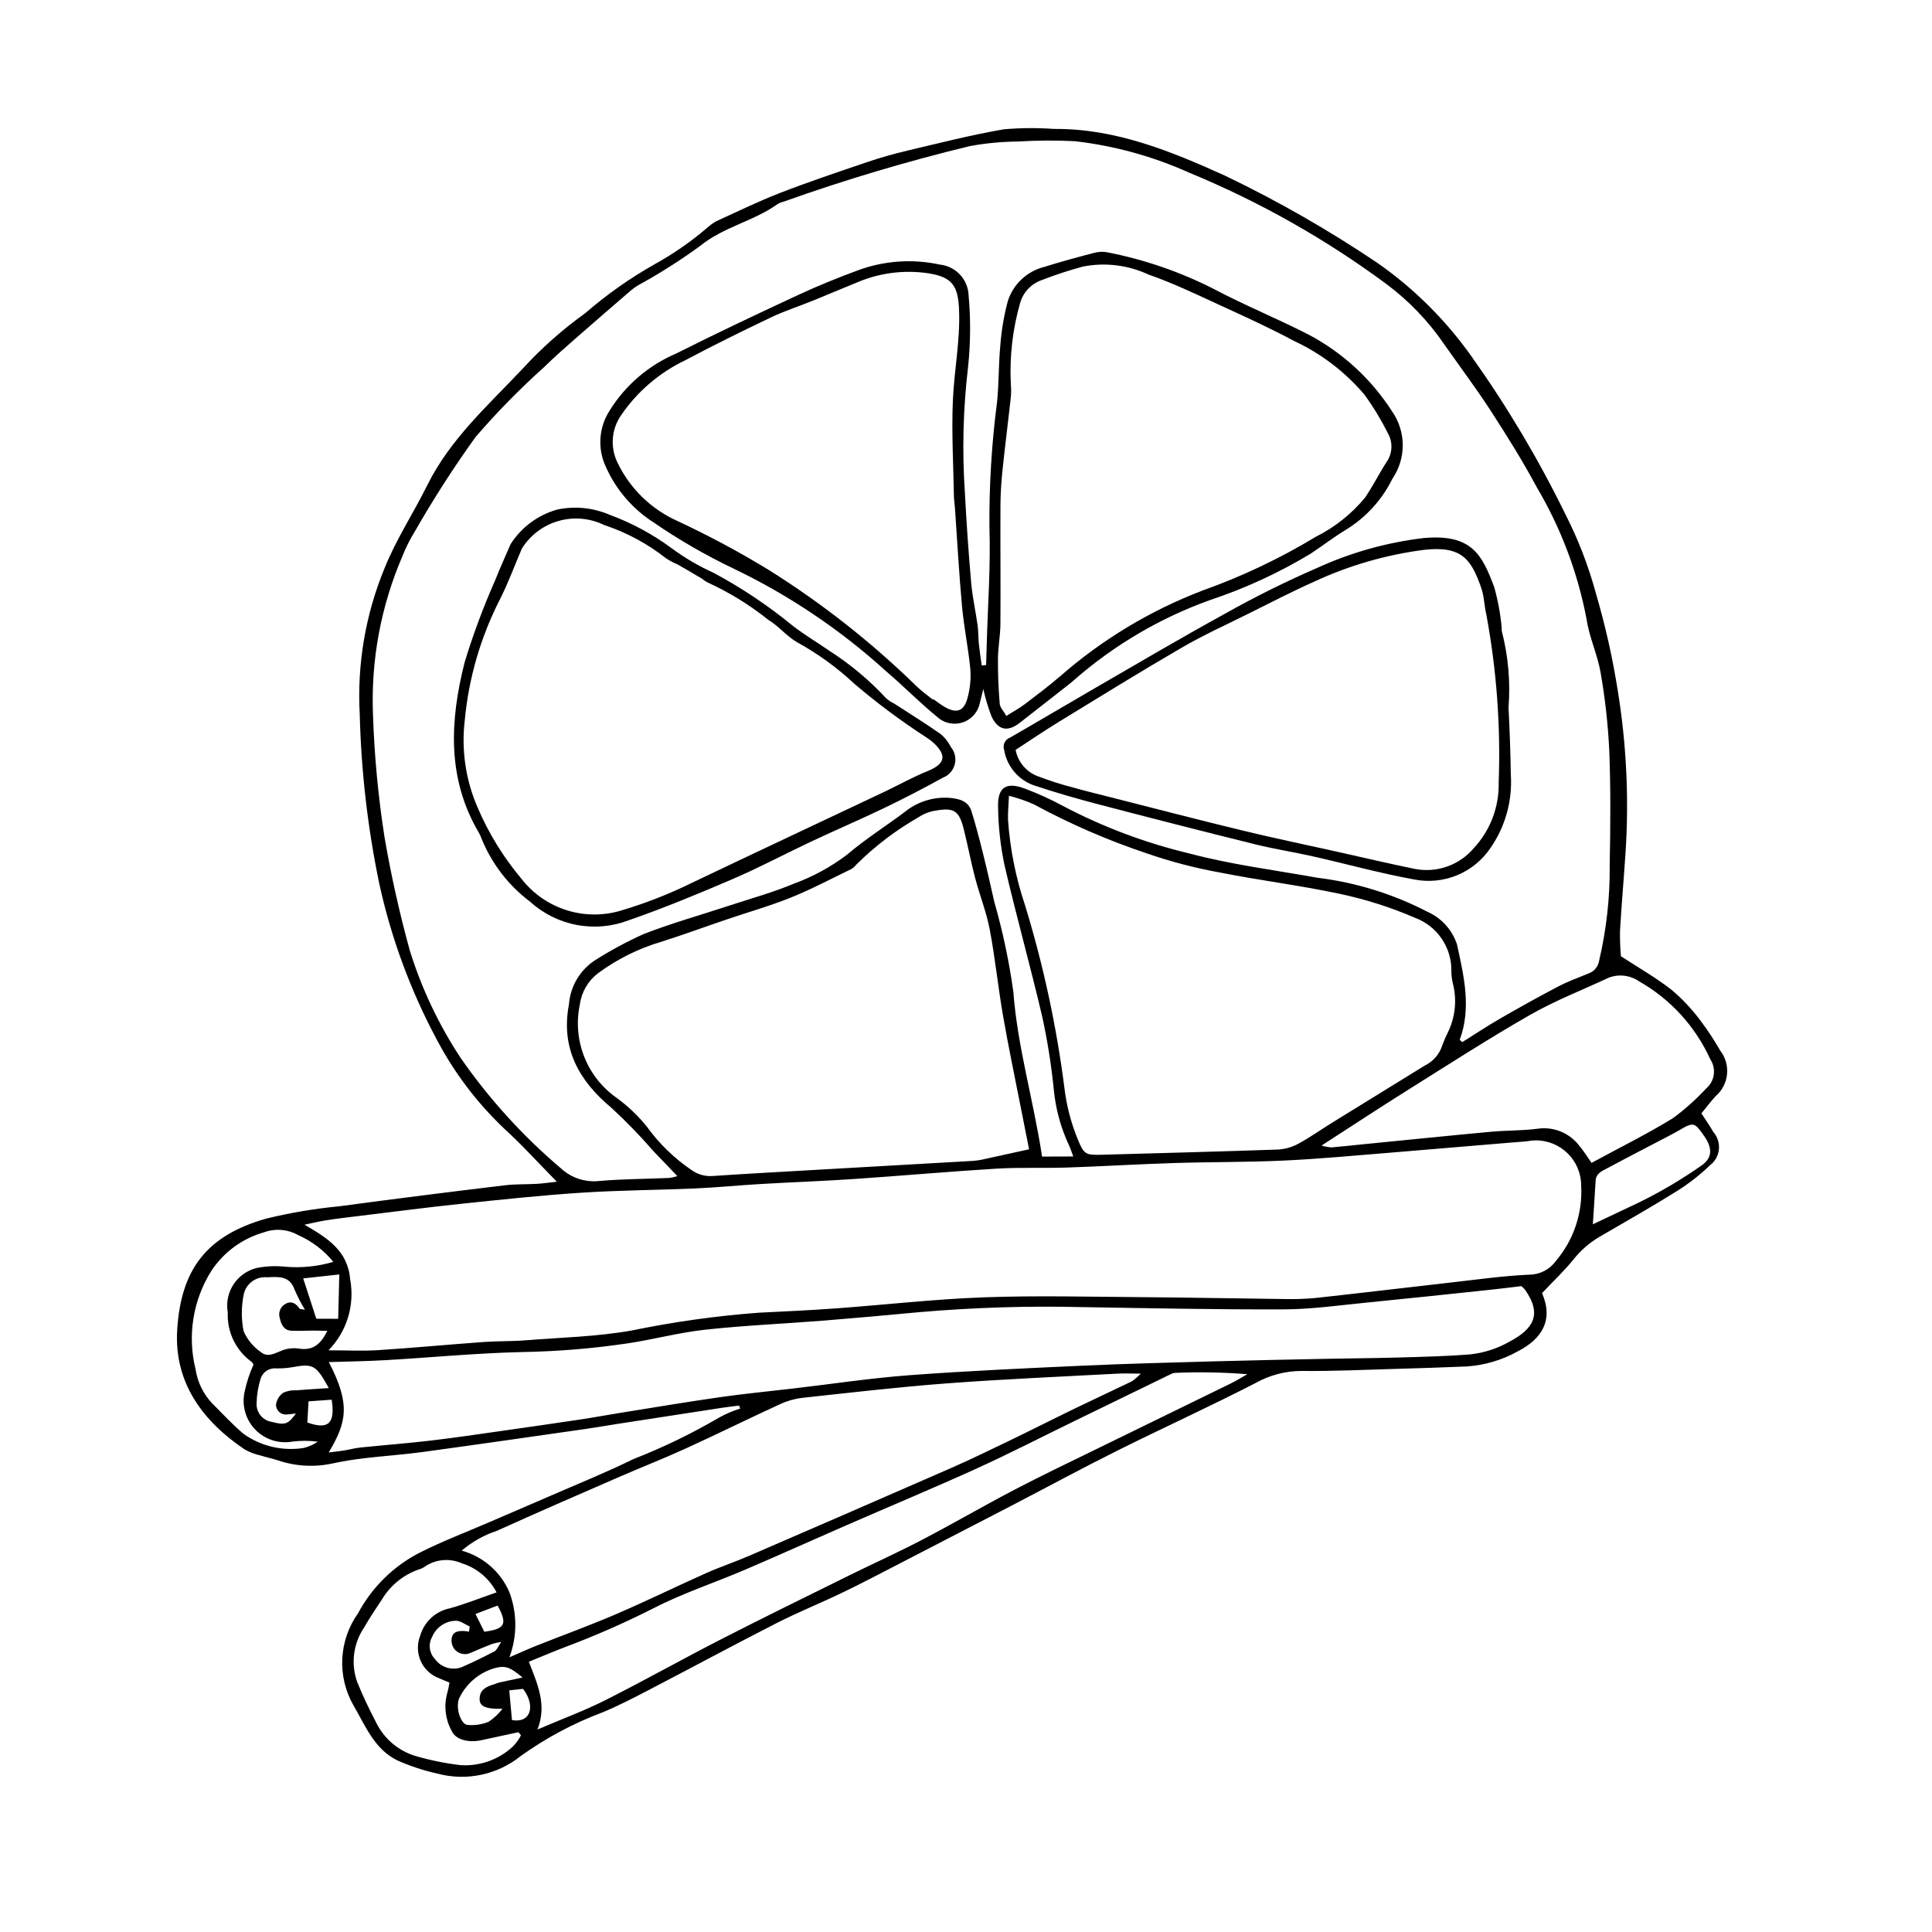
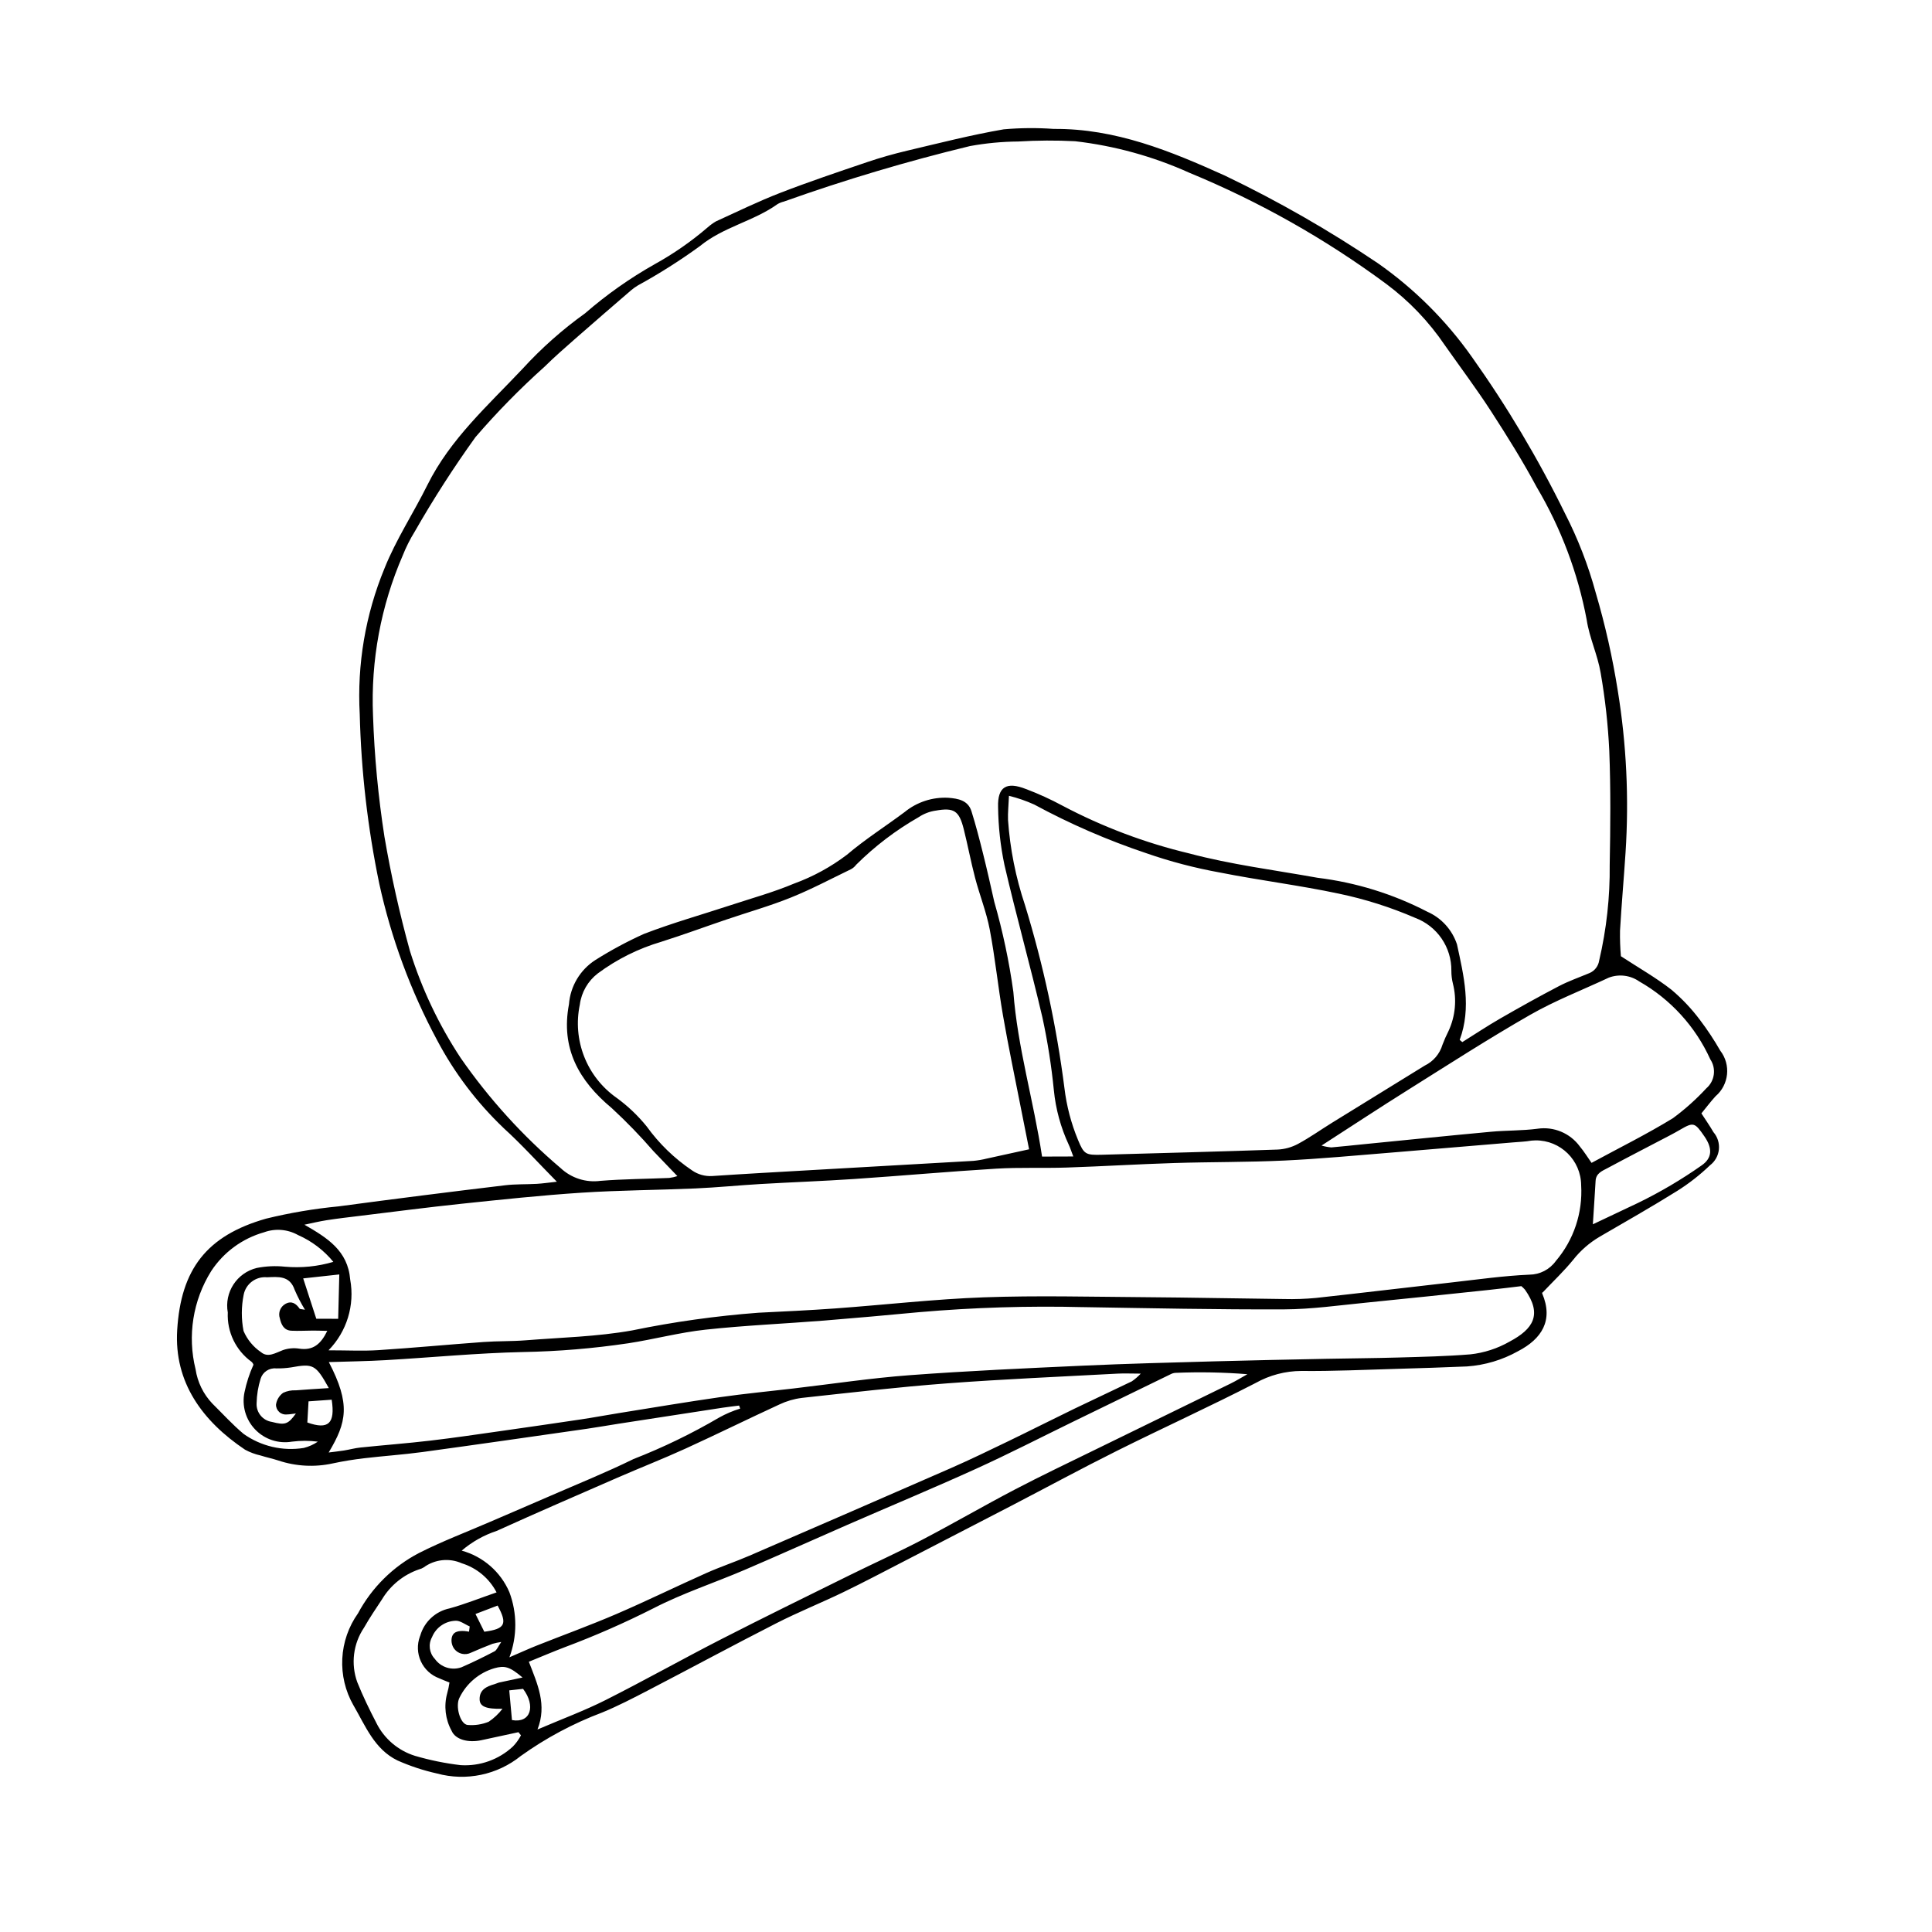
<svg xmlns="http://www.w3.org/2000/svg" fill="#000000" width="800px" height="800px" version="1.1" viewBox="144 144 512 512">
  <g>
    <path d="m339.87 516.49c-1.449 0.188-2.906 0.348-4.352 0.566-9.219 1.41-18.434 2.828-27.648 4.258-2.781 0.43-5.551 0.93-8.332 1.328-14.512 2.074-29.023 4.176-43.551 6.16-5.133 0.699-10.312 1.039-15.461 1.648-2.789 0.332-5.574 0.77-8.316 1.363h-0.004c-4.797 1.059-9.793 0.793-14.453-0.766-1.543-0.504-3.141-0.836-4.691-1.324h0.004c-1.441-0.32-2.832-0.84-4.129-1.539-11.281-7.562-18.832-17.844-17.98-31.719 0.98-16.027 7.754-25.008 23.547-29.508 6.32-1.543 12.746-2.633 19.223-3.254 14.68-1.965 29.371-3.828 44.078-5.586 2.785-0.34 5.621-0.223 8.43-0.383 1.574-0.09 3.137-0.324 5.336-0.562-5.051-5.121-9.383-9.938-14.156-14.258l0.004-0.008c-7.074-6.75-13.012-14.598-17.582-23.242-7.012-13.062-12.172-27.031-15.336-41.516-3.066-14.773-4.793-29.793-5.168-44.875-0.727-13.207 1.512-26.406 6.555-38.633 3.051-7.652 7.684-14.664 11.363-22.086 6.055-12.211 16.113-21.141 25.219-30.805 4.996-5.465 10.551-10.398 16.574-14.711 5.688-4.945 11.863-9.301 18.426-13.004 5.027-2.777 9.758-6.066 14.109-9.812 0.668-0.586 1.387-1.105 2.156-1.555 5.644-2.57 11.23-5.305 17.008-7.543 7.582-2.938 15.301-5.531 23.008-8.145 3.504-1.188 7.078-2.203 10.676-3.051 8.496-2.004 16.969-4.176 25.559-5.652 4.414-0.391 8.855-0.426 13.277-0.109 16.324-0.137 30.938 5.852 45.457 12.422h-0.004c14.02 6.727 27.527 14.469 40.418 23.16 9.684 6.781 18.113 15.188 24.926 24.844 9.336 13.137 17.59 27.008 24.68 41.477 3.438 6.711 6.168 13.758 8.148 21.031 2.508 8.512 4.457 17.176 5.84 25.938 2.301 14.164 2.992 28.547 2.059 42.867-0.445 6.91-1.07 13.812-1.465 20.727-0.039 2.262 0.035 4.523 0.234 6.777 4.824 3.148 9.328 5.703 13.363 8.855 2.824 2.375 5.367 5.066 7.578 8.02 1.973 2.598 3.769 5.32 5.391 8.152 2.867 3.715 2.32 9.027-1.246 12.078-1.289 1.402-2.434 2.938-3.754 4.543 1.152 1.785 2.25 3.336 3.191 4.977v-0.004c1.094 1.266 1.617 2.93 1.445 4.594-0.176 1.664-1.027 3.18-2.359 4.191-2.664 2.555-5.578 4.832-8.699 6.797-6.762 4.219-13.699 8.16-20.598 12.168h0.004c-2.68 1.582-5.039 3.644-6.965 6.086-2.398 2.957-5.195 5.59-8.203 8.77 0.027-0.414-0.098-0.078 0.004 0.16 3.016 7.125-0.133 12.039-6.422 15.293h-0.004c-4.152 2.324-8.77 3.699-13.52 4.031-6.207 0.258-12.414 0.473-18.621 0.641-8.422 0.238-16.848 0.645-25.27 0.555-4.254 0.016-8.434 1.121-12.145 3.207-12.109 6.231-24.52 11.875-36.707 17.953-9.398 4.688-18.637 9.699-27.957 14.543-9.586 4.981-19.18 9.941-28.781 14.887-5.266 2.715-10.504 5.484-15.836 8.059-5.871 2.832-11.938 5.269-17.738 8.227-11.34 5.781-22.539 11.84-33.836 17.707-4.062 2.109-8.141 4.231-12.367 5.965v-0.004c-7.629 2.875-14.848 6.734-21.477 11.48-6.231 5.027-14.496 6.758-22.223 4.652-3.59-0.801-7.094-1.953-10.457-3.449-6.129-2.965-8.504-9.168-11.695-14.652l-0.004 0.004c-2.137-3.754-3.156-8.039-2.938-12.352 0.219-4.316 1.664-8.477 4.168-11.996 3.656-6.828 9.285-12.398 16.152-15.98 6.035-3.066 12.402-5.477 18.625-8.168 5.297-2.289 10.613-4.547 15.902-6.856 7.465-3.254 15.031-6.301 22.332-9.883 7.84-3.059 15.426-6.734 22.688-10.992 1.77-0.988 3.641-1.785 5.578-2.375zm190.96-96.906 0.699 0.582c3.348-2.094 6.637-4.285 10.055-6.254 5.117-2.949 10.277-5.824 15.512-8.559 2.602-1.359 5.406-2.336 8.125-3.477h0.004c1.363-0.574 2.332-1.816 2.562-3.281 1.953-8.332 2.894-16.871 2.801-25.426 0.195-10.043 0.281-20.102-0.109-30.133v-0.004c-0.328-6.941-1.09-13.859-2.289-20.707-0.797-4.769-2.996-9.316-3.703-14.094v0.004c-2.336-12.395-6.816-24.285-13.242-35.137-3.695-6.894-7.859-13.559-12.117-20.133-3.859-5.957-8.133-11.652-12.219-17.461-4.238-6.273-9.512-11.785-15.59-16.301-16.102-11.906-33.609-21.785-52.121-29.418-9.602-4.332-19.812-7.152-30.277-8.359-5.031-0.262-10.07-0.234-15.098 0.074-4.281 0.035-8.551 0.441-12.762 1.207-16.691 4.039-33.16 8.949-49.34 14.715-0.578 0.137-1.133 0.359-1.648 0.656-6.383 4.578-14.367 6.039-20.602 11.148-5.254 3.82-10.75 7.301-16.445 10.426-0.633 0.383-1.238 0.816-1.805 1.293-4.914 4.242-9.832 8.477-14.711 12.762-2.773 2.438-5.562 4.867-8.188 7.461-6.5 5.82-12.621 12.059-18.316 18.672-5.789 8.051-11.156 16.402-16.082 25.012-1.246 2.016-2.316 4.137-3.191 6.34-5.797 13.355-8.492 27.848-7.883 42.391 0.363 10.77 1.375 21.512 3.031 32.16 1.742 10.188 3.996 20.281 6.746 30.246 3.133 10.043 7.66 19.598 13.453 28.379 7.519 10.832 16.418 20.637 26.473 29.168 2.832 2.668 6.715 3.918 10.574 3.402 6.047-0.488 12.129-0.508 18.195-0.77v0.004c0.742-0.098 1.473-0.262 2.188-0.492-2.242-2.336-4.281-4.465-6.32-6.594h-0.004c-3.469-4.008-7.164-7.82-11.062-11.418-8.73-7.269-13.566-15.848-11.344-27.527 0.367-4.801 2.969-9.152 7.027-11.746 4.125-2.598 8.422-4.91 12.863-6.91 7.543-2.906 15.355-5.102 23.047-7.633 5.609-1.844 11.34-3.422 16.766-5.715v0.004c5.008-1.832 9.715-4.402 13.965-7.629 4.871-4.141 10.215-7.516 15.285-11.309 3.258-2.66 7.391-4.012 11.59-3.785 2.555 0.207 5.203 0.648 6.117 3.551 1.156 3.664 2.113 7.398 3.047 11.129 1.07 4.285 2.047 8.598 3.008 12.906 2.25 7.816 3.938 15.785 5.051 23.84 1.109 14.711 5.359 28.754 7.609 43.66l8.277-0.027c-0.582-1.516-0.832-2.344-1.203-3.109l0.004 0.004c-2.125-4.566-3.461-9.457-3.953-14.469-0.645-6.469-1.652-12.898-3.027-19.25-3.152-13.523-6.93-26.902-10.062-40.43-1.062-5.051-1.629-10.191-1.688-15.348-0.168-5.371 2.242-6.805 7.375-4.777v-0.004c3.328 1.254 6.566 2.734 9.699 4.422 10.613 5.609 21.895 9.859 33.574 12.648 11.121 2.965 22.648 4.406 34.012 6.453h-0.004c10.156 1.242 20.012 4.289 29.094 8.996 3.723 1.641 6.578 4.781 7.859 8.645 1.801 8.324 3.887 16.77 0.719 25.324zm-306.15 48.977c6.074 3.504 11.496 6.863 12.125 14.527 1.246 6.812-0.895 13.809-5.746 18.758 5.047 0 9.133 0.219 13.188-0.043 9.312-0.602 18.609-1.484 27.922-2.16 3.691-0.27 7.41-0.152 11.098-0.445 9.438-0.75 18.988-0.961 28.27-2.625h-0.004c11.031-2.273 22.195-3.836 33.426-4.684 6.809-0.34 13.617-0.648 20.414-1.141 13.141-0.957 26.258-2.469 39.414-2.945 14.055-0.504 28.145-0.137 42.219-0.039 12.434 0.09 24.867 0.355 37.305 0.492h-0.004c2.816 0.07 5.637-0.023 8.441-0.289 12.078-1.32 24.145-2.777 36.219-4.141 6.769-0.766 13.539-1.73 20.332-2.027h0.004c2.781-0.02 5.391-1.367 7.012-3.629 4.746-5.574 7.148-12.766 6.707-20.074-0.055-6.617-5.465-11.938-12.082-11.883-0.348 0.004-0.699 0.02-1.047 0.055-1.602 0.289-3.242 0.336-4.867 0.477-10.766 0.906-21.531 1.809-32.297 2.703-9.438 0.758-18.871 1.66-28.32 2.106-9.758 0.461-19.539 0.355-29.305 0.664-9.473 0.297-18.938 0.879-28.41 1.195-6.219 0.207-12.457-0.082-18.66 0.293-12.555 0.762-25.086 1.891-37.633 2.738-8.266 0.559-16.551 0.852-24.82 1.332-5.758 0.336-11.508 0.918-17.27 1.172-10.062 0.441-20.148 0.473-30.195 1.129-10.625 0.691-21.227 1.824-31.82 2.934-8.977 0.941-17.93 2.117-26.895 3.203-2.941 0.355-5.887 0.699-8.816 1.152-1.984 0.305-3.938 0.789-5.902 1.195zm192.04-19.984c-0.77-3.867-1.496-7.473-2.203-11.082-1.59-8.129-3.305-16.238-4.719-24.402-1.312-7.574-2.074-15.246-3.512-22.793-0.879-4.625-2.672-9.07-3.871-13.645-1.121-4.277-1.934-8.641-3.012-12.93-1.23-4.879-2.562-5.769-7.465-4.894l-0.004-0.004c-1.609 0.238-3.148 0.836-4.5 1.742-6.047 3.453-11.613 7.691-16.547 12.605-0.355 0.477-0.809 0.875-1.332 1.16-5.305 2.562-10.527 5.34-15.984 7.535-5.59 2.25-11.418 3.898-17.133 5.84-5.711 1.941-11.371 4.031-17.121 5.848v0.004c-6.082 1.781-11.805 4.629-16.895 8.406-2.621 2.016-4.336 4.988-4.762 8.266-0.969 4.606-0.57 9.395 1.152 13.777 1.719 4.379 4.684 8.16 8.527 10.879 3 2.172 5.695 4.734 8.027 7.609 3.285 4.566 7.352 8.512 12.016 11.656 1.562 1.094 3.453 1.625 5.363 1.508 8.57-0.578 17.145-1.047 25.723-1.539 14.496-0.828 28.992-1.656 43.488-2.481h-0.004c1.18-0.109 2.348-0.309 3.496-0.594 3.512-0.754 7.016-1.539 11.27-2.473zm-5.336-93.68c-0.113 2.637-0.316 4.512-0.246 6.371l-0.004 0.004c0.535 7.684 2.047 15.273 4.496 22.578 4.859 15.848 8.359 32.086 10.461 48.531 0.566 4.703 1.77 9.305 3.582 13.684 1.582 3.84 2.016 4.078 6.348 3.957 15.523-0.441 31.051-0.836 46.574-1.375 1.879-0.094 3.719-0.602 5.379-1.492 3.113-1.672 6.008-3.742 9.02-5.606 8.172-5.062 16.355-10.105 24.547-15.137 2.293-1.102 4.012-3.121 4.734-5.559 0.473-1.242 1.008-2.461 1.609-3.648 1.805-3.906 2.215-8.316 1.16-12.492-0.285-1.129-0.426-2.293-0.418-3.457 0.035-3.035-0.867-6.012-2.582-8.52-1.715-2.504-4.16-4.422-7.004-5.488-6.512-2.82-13.293-4.969-20.238-6.422-10.402-2.211-20.996-3.512-31.43-5.582-6.684-1.203-13.262-2.926-19.672-5.16-10.223-3.43-20.129-7.734-29.613-12.867-2.16-0.977-4.402-1.75-6.703-2.32zm-180.24 150.07c5.809 11.176 4.738 15.957-0.039 23.957 1.566-0.199 2.82-0.328 4.062-0.527 1.457-0.234 2.894-0.641 4.359-0.789 6.172-0.637 12.359-1.105 18.52-1.828 6.32-0.738 12.621-1.68 18.926-2.574 7.027-0.996 14.051-2.016 21.07-3.062 3.367-0.504 6.715-1.141 10.078-1.676 8.898-1.422 17.785-2.926 26.703-4.203 6.441-0.922 12.926-1.539 19.391-2.297 10.285-1.203 20.543-2.758 30.863-3.527 15.34-1.145 30.715-1.828 46.082-2.531 11.527-0.527 23.062-0.812 34.598-1.137 9.914-0.277 19.828-0.469 29.742-0.672 6.352-0.133 12.707-0.16 19.059-0.344 6.356-0.184 12.723-0.316 19.055-0.836v0.004c3.684-0.398 7.246-1.555 10.461-3.394 6.262-3.336 8.707-7.164 4.047-13.773v0.004c-0.293-0.328-0.613-0.637-0.949-0.922-2.625 0.309-5.535 0.684-8.453 0.988-10.891 1.145-21.781 2.316-32.684 3.387-7.215 0.707-14.441 1.75-21.668 1.781-17.762 0.074-35.527-0.305-53.289-0.594l0.004 0.004c-14.508-0.363-29.023 0.082-43.484 1.332-8.395 0.797-16.797 1.539-25.203 2.227-10.477 0.832-20.992 1.277-31.438 2.41-6.894 0.746-13.664 2.57-20.539 3.621l0.004-0.004c-9.227 1.371-18.531 2.144-27.859 2.312-12.113 0.266-24.207 1.449-36.316 2.148-4.953 0.289-9.922 0.348-15.102 0.516zm47.852 78.238c3.242-1.395 5.242-2.316 7.285-3.125 7.016-2.785 14.125-5.359 21.055-8.34 8.008-3.445 15.844-7.297 23.805-10.848 3.766-1.68 7.695-2.984 11.48-4.621 17.801-7.695 35.582-15.426 53.352-23.195 5.152-2.258 10.219-4.719 15.289-7.164 5.844-2.82 11.629-5.762 17.469-8.59 5.062-2.453 10.172-4.805 15.23-7.258l0.004-0.004c0.852-0.594 1.641-1.277 2.352-2.035-2.617-0.004-4.379-0.094-6.129 0-15.078 0.82-30.172 1.449-45.227 2.582-12.844 0.965-25.652 2.465-38.461 3.852h-0.004c-2.047 0.258-4.047 0.84-5.914 1.723-8.336 3.836-16.566 7.902-24.914 11.711-5.926 2.703-12 5.078-17.973 7.68-10.715 4.664-21.434 9.32-32.078 14.137-3.398 1.121-6.543 2.894-9.262 5.223 5.668 1.559 10.32 5.609 12.637 11.012 2.09 5.562 2.094 11.695 0.008 17.262zm215.22-135.62c0.848 0.25 1.715 0.414 2.594 0.492 2.789-0.234 5.57-0.551 8.355-0.824 11.312-1.117 22.621-2.277 33.938-3.324 4.106-0.383 8.27-0.266 12.352-0.801v-0.004c4.324-0.637 8.641 1.172 11.219 4.699 1.109 1.328 2.023 2.816 3.106 4.348 7.352-3.984 14.641-7.598 21.551-11.828 3.195-2.356 6.16-5.008 8.859-7.922 2.242-1.93 2.695-5.231 1.055-7.695-3.941-8.695-10.535-15.922-18.836-20.641-2.352-1.637-5.359-2.012-8.043-1.008-6.957 3.269-14.188 6.051-20.836 9.855-11.023 6.305-21.715 13.207-32.48 19.957-7.375 4.621-14.648 9.418-22.832 14.695zm-207.78 154.75c6.637-2.84 12.477-4.996 17.996-7.777 10.301-5.188 20.363-10.852 30.629-16.113 11.32-5.797 22.75-11.387 34.148-17.023 6.363-3.144 12.848-6.055 19.133-9.344 8.254-4.312 16.309-9 24.559-13.316 7.062-3.695 14.266-7.117 21.426-10.625 11.934-5.844 23.871-11.672 35.816-17.492 1.516-0.742 2.957-1.645 4.434-2.469l0.012 0.004c-6.363-0.512-12.758-0.629-19.137-0.359-0.438 0.039-0.867 0.168-1.254 0.379-8.656 4.203-17.309 8.414-25.957 12.633-8.504 4.144-16.922 8.48-25.535 12.391-11.305 5.133-22.77 9.91-34.148 14.875-9.094 3.965-18.137 8.051-27.258 11.953-8.023 3.434-16.395 6.172-24.121 10.16h-0.004c-7.66 3.879-15.527 7.328-23.57 10.336-3.125 1.199-6.203 2.508-9.453 3.832 2.297 5.953 4.856 11.414 2.285 17.957zm-10.844-36.336h0.004c-1.922-3.703-5.246-6.484-9.234-7.719-3.312-1.465-7.16-1.047-10.082 1.098-0.379 0.238-0.793 0.414-1.227 0.52-4.102 1.406-7.574 4.219-9.812 7.934-1.637 2.473-3.305 4.934-4.766 7.512-2.871 4.246-3.539 9.609-1.801 14.434 1.492 3.699 3.234 7.309 5.082 10.844l-0.004 0.004c2.082 4.168 5.777 7.309 10.227 8.691 3.965 1.16 8.02 1.988 12.121 2.469 5.094 0.316 10.094-1.473 13.828-4.945 0.852-0.879 1.57-1.875 2.133-2.961l-0.664-0.832c-3.285 0.711-6.57 1.418-9.855 2.129-3.43 0.73-6.871-0.145-7.867-2.519h-0.004c-1.652-3.016-2.074-6.559-1.168-9.879 0.27-0.949 0.473-1.918 0.613-2.894-1.105-0.449-1.938-0.75-2.734-1.125-2.148-0.793-3.891-2.406-4.844-4.484-0.957-2.078-1.047-4.449-0.254-6.598l0.105-0.27-0.004 0.004c1.062-3.637 4.043-6.394 7.75-7.168 4.086-1.129 8.043-2.719 12.457-4.242zm-64.426-60.324 0.004-0.004c-0.102-0.305-0.281-0.578-0.523-0.789-4.16-3.016-6.519-7.922-6.281-13.055-0.965-5.352 2.41-10.531 7.699-11.809 2.453-0.48 4.965-0.594 7.449-0.332 4.316 0.383 8.668-0.051 12.824-1.281-2.512-3.07-5.715-5.504-9.348-7.102-2.75-1.539-6.031-1.812-8.992-0.742-5.769 1.629-10.75 5.289-14.035 10.301-4.844 7.758-6.336 17.145-4.133 26.023 0.512 3.394 2.055 6.551 4.414 9.043 2.738 2.703 5.336 5.574 8.273 8.039h-0.004c4.629 3.305 10.375 4.656 15.992 3.754 1.328-0.332 2.59-0.898 3.723-1.668-2.269-0.293-4.566-0.293-6.84-0.004-3.582 0.613-7.238-0.59-9.758-3.211-2.523-2.617-3.582-6.316-2.836-9.875 0.52-2.512 1.316-4.957 2.375-7.293zm354.95-37.219c4.176-1.977 8.141-3.856 12.105-5.731l0.004-0.004c5.812-2.836 11.387-6.125 16.68-9.844 2.848-1.949 2.984-4.512 0.812-7.676-2.613-3.805-2.91-3.883-6.547-1.766-0.895 0.52-1.797 1.02-2.715 1.496-5.484 2.875-10.996 5.703-16.449 8.633-1.375 0.738-3.043 1.34-3.156 3.367-0.215 3.785-0.477 7.57-0.727 11.52zm-341.3 22.633c-1.035-1.688-1.949-3.453-2.731-5.273-1.297-3.816-4.363-3.445-7.305-3.324-2.957-0.289-5.648 1.727-6.207 4.644-0.637 3.16-0.648 6.414-0.035 9.578 0.973 2.285 2.586 4.238 4.644 5.633 1.836 1.531 3.836 0.18 5.789-0.551h-0.004c1.391-0.484 2.879-0.617 4.332-0.391 3.711 0.562 5.75-1.246 7.434-4.707-1.508-0.031-2.637-0.078-3.762-0.078-1.918 0.004-3.844 0.133-5.758 0.035-1.988-0.102-2.676-1.617-3.055-3.289v0.004c-0.496-1.469 0.133-3.082 1.492-3.828 1.613-0.891 2.801-0.109 3.746 1.266 0.102 0.145 0.473 0.105 1.418 0.281zm6.324 20.77c-3.469-6.25-4.125-6.551-10.008-5.481-1.309 0.199-2.629 0.289-3.953 0.262-1.848-0.18-3.566 0.965-4.113 2.738-0.66 2.106-1.02 4.293-1.066 6.5-0.129 2.445 1.629 4.586 4.051 4.941 3.488 0.91 4.293 0.656 6.363-2.234-0.938 0.109-1.629 0.238-2.32 0.258h0.004c-0.75 0.102-1.512-0.125-2.078-0.625s-0.891-1.223-0.879-1.98c0.18-1.254 0.859-2.379 1.887-3.125 1.051-0.496 2.207-0.723 3.367-0.66 2.75-0.23 5.508-0.379 8.746-0.594zm51.34 76.699c-3.438-2.906-4.742-3.223-7.496-2.449-4 1.188-7.328 3.984-9.18 7.727-1.223 2.203 0.117 7.086 2.109 7.293h0.004c1.898 0.164 3.809-0.125 5.578-0.84 1.402-0.941 2.641-2.106 3.668-3.445-4.398 0.105-6.023-0.613-6.059-2.504-0.047-2.559 1.867-3.43 3.957-4.023 0.426-0.121 0.824-0.34 1.254-0.438 1.812-0.406 3.633-0.781 6.164-1.32zm-14.184-12.152 0.18-1.383c-1.266-0.539-2.574-1.605-3.789-1.504-2.738 0.102-5.164 1.797-6.195 4.336-1.043 1.879-0.742 4.215 0.742 5.769 1.598 2.25 4.504 3.156 7.094 2.207 2.957-1.293 5.863-2.711 8.723-4.211 0.613-0.324 0.918-1.234 1.785-2.477-0.785 0.113-1.566 0.273-2.332 0.488-1.91 0.75-3.824 1.512-5.699 2.352h0.004c-1.516 0.762-3.359 0.348-4.406-0.984-0.59-0.797-0.848-1.789-0.719-2.773 0.266-1.871 1.82-2.074 3.394-1.984 0.406 0.027 0.812 0.109 1.219 0.168zm-34.379-94.664-9.57 1.047 3.473 10.691 5.801 0.016c0.098-3.805 0.188-7.394 0.297-11.75zm-8.469 39.234c5.566 1.984 7.422 0.297 6.453-6.039l-6.137 0.434zm54.227 78.859c4.984 0.902 6.352-3.769 2.941-8.27l-3.656 0.402zm-7.332-23.41c5.512-0.734 6.211-2.004 3.531-6.934l-5.867 2.234z" />
-     <path d="m405.33 320.25c0.055-1.836 0.109-3.676 0.164-5.512 0.285-10.328 1.055-20.676 0.719-30.984h-0.004c-0.086-11.09 0.586-22.172 2.016-33.172 0.52-4.984 0.387-10.031 0.871-15.023h-0.004c0.297-3.969 0.961-7.902 1.988-11.75 1.426-4.496 5.082-7.93 9.656-9.074 4.371-1.379 8.805-2.57 13.238-3.731h0.004c1.141-0.309 2.336-0.352 3.496-0.133 9.738 1.898 19.172 5.137 28.023 9.621 8.227 4.367 16.898 7.891 25.199 12.133 9.074 4.781 16.746 11.836 22.273 20.477 1.797 2.609 2.766 5.703 2.773 8.875 0.004 3.168-0.945 6.269-2.734 8.887-2.746 5.598-7.035 10.297-12.359 13.547-3.144 1.898-6.066 4.164-9.129 6.199h0.004c-8.477 5.141-17.504 9.312-26.91 12.43-13.133 4.719-25.266 11.848-35.785 21.016-0.551 0.496-1.121 0.973-1.703 1.426-4.289 3.363-8.586 6.723-12.883 10.078-3.141 2.449-5.691 2.012-7.445-1.617-0.922-2.394-1.664-4.852-2.215-7.359-0.398 1.602-0.598 2.539-0.867 3.461-0.402 2.492-2.148 4.562-4.539 5.375s-5.035 0.242-6.875-1.488c-4.695-3.828-8.945-8.195-13.566-12.121l0.004-0.004c-12.082-10.961-25.691-20.109-40.402-27.152-7.352-3.516-14.418-7.598-21.133-12.211-5.531-3.543-9.91-8.621-12.602-14.617-2.328-4.863-1.945-10.594 1.012-15.105 4.184-6.703 10.328-11.953 17.602-15.043 10.703-5.391 21.547-10.512 32.414-15.559 5.234-2.43 10.609-4.59 16.023-6.594 6.879-2.473 14.312-2.957 21.453-1.402 4.188 0.453 7.41 3.902 7.582 8.105 0.574 6.332 0.527 12.707-0.141 19.031-1.309 11.023-1.594 22.145-0.848 33.223 0.418 7.961 0.969 15.91 1.66 23.855 0.332 3.812 1.184 7.578 1.715 11.375 0.223 1.602 0.16 3.242 0.328 4.856 0.199 1.93 0.5 3.848 0.758 5.773zm5.359 13.477c1.871-1.176 3.426-2.008 4.812-3.059 3.176-2.402 6.367-4.805 9.383-7.398l0.004 0.004c11.156-9.781 23.969-17.496 37.828-22.789 10.445-3.723 20.484-8.488 29.969-14.223 5.043-2.516 9.5-6.062 13.082-10.41 2.074-3.039 3.719-6.367 5.719-9.465v0.004c1.555-2.262 1.676-5.215 0.309-7.598-1.785-3.562-3.856-6.973-6.199-10.199-5.098-6.016-11.434-10.859-18.574-14.195-6.242-3.348-12.703-6.305-19.148-9.258-6.445-2.953-12.855-6.07-19.535-8.391v0.004c-5.41-2.523-11.48-3.262-17.34-2.113-3.707 1-7.356 2.199-10.934 3.594-2.734 0.949-4.848 3.152-5.68 5.922-2.012 6.969-2.859 14.219-2.512 21.465 0.121 1.324 0.113 2.656-0.027 3.977-0.691 6.316-1.508 12.617-2.164 18.934-0.32 3.09-0.535 6.203-0.551 9.309-0.051 10.484 0.066 20.973-0.008 31.461-0.02 3.094-0.625 6.184-0.652 9.277-0.035 3.969 0.145 7.945 0.461 11.898 0.078 1 1.016 1.938 1.758 3.254zm-19.48-4.32 0.117-0.145c0.973 0.68 1.902 1.422 2.922 2.023 3.289 1.934 5.277 1.238 6.211-2.527v0.004c0.641-2.418 0.871-4.922 0.691-7.414-0.531-5.582-1.695-11.105-2.207-16.688-0.797-8.684-1.262-17.398-1.875-26.102-0.074-1.031-0.25-2.059-0.27-3.09-0.145-8.418-0.633-16.852-0.281-25.25 0.332-7.949 1.941-15.812 1.656-23.855-0.234-6.543-1.703-8.938-8.168-9.938-6.336-0.945-12.812-0.133-18.719 2.352-3.973 1.613-7.918 3.305-11.891 4.914-3.703 1.5-7.531 2.727-11.125 4.445-7.602 3.625-15.164 7.352-22.602 11.305l-0.004-0.004c-6.852 3.266-12.723 8.277-17.02 14.535-2.621 3.723-2.996 8.578-0.984 12.664 3.305 6.856 8.926 12.324 15.875 15.438 8.309 3.875 16.398 8.211 24.227 12.988 14.055 8.809 27.133 19.094 39.008 30.68 1.352 1.352 2.953 2.453 4.441 3.668z" />
-     <path d="m279.33 288.18c2.856-4.465 7.258-7.723 12.363-9.145 4.68-0.984 9.547-0.488 13.934 1.418 5.836 2.152 11.336 5.121 16.34 8.82 3.453 2.551 7.168 4.731 11.078 6.504 7.43 3.969 14.449 8.66 20.965 14 3.125 2.453 6.598 4.465 9.863 6.75v-0.004c5.492 3.523 10.512 7.727 14.945 12.512 0.664 0.582 1.402 1.066 2.195 1.449 4.098 2.66 8.25 5.234 12.25 8.031 1.137 0.941 2.059 2.113 2.711 3.438 1.082 1.289 1.469 3.023 1.035 4.652-0.43 1.625-1.629 2.941-3.207 3.519-5.043 2.801-10.172 5.453-15.379 7.957-6.406 3.078-12.945 5.883-19.375 8.906-6.949 3.266-13.734 6.894-20.781 9.926-9.09 3.91-18.258 7.707-27.602 10.953h-0.004c-4.398 1.691-9.18 2.125-13.809 1.254-4.629-0.875-8.926-3.016-12.41-6.188-5.695-4.289-10.121-10.043-12.812-16.645-0.188-0.562-0.434-1.105-0.734-1.617-8.52-14.449-7.656-29.816-3.758-45.172 2.238-7.356 4.922-14.566 8.035-21.598 1.277-3.281 2.766-6.484 4.156-9.723zm2.973 1.188c-1.91 4.465-3.586 9.051-5.773 13.375h0.004c-5.144 10.031-8.324 20.953-9.371 32.18-0.926 7.844 0.246 15.793 3.391 23.035 2.902 6.812 6.797 13.156 11.555 18.828 3.082 4.004 7.324 6.961 12.152 8.457 4.824 1.5 9.996 1.469 14.805-0.086 6.234-1.871 12.309-4.258 18.152-7.129 17.094-8.16 34.246-16.195 51.367-24.297 3.723-1.762 7.324-3.809 11.137-5.34 4.738-1.906 5.336-4.144 1.609-7.598h0.004c-0.566-0.48-1.16-0.922-1.777-1.332-6.707-4.336-13.117-9.113-19.191-14.293-4.547-4.254-9.605-7.926-15.059-10.926-2.793-1.574-4.914-4.316-7.68-5.965-4.961-3.977-10.398-7.32-16.184-9.961-0.523-0.277-1.016-0.609-1.465-0.992-2.141-1.266-4.289-2.527-6.449-3.758-1.09-0.453-2.133-1.016-3.113-1.676-4.894-3.844-10.418-6.809-16.332-8.762-3.758-1.836-8.062-2.215-12.086-1.062-4.023 1.152-7.477 3.754-9.695 7.301z" />
-     <path d="m539.08 368.6c-2.18 3.285-5.297 5.848-8.941 7.352-3.648 1.5-7.664 1.879-11.527 1.086-8.996-1.641-17.84-4.102-26.77-6.113-5.051-1.137-10.188-1.926-15.211-3.172-13.926-3.453-27.824-7-41.703-10.641-5.707-1.492-11.387-3.137-16.984-5-4.129-1.477-7.129-5.078-7.844-9.406-0.43-1.316 0.25-2.738 1.547-3.223 7.305-4.188 14.535-8.508 21.828-12.719 11.656-6.734 23.25-13.594 35.051-20.066 7.996-4.504 16.223-8.59 24.641-12.242 8.906-4.059 18.387-6.711 28.105-7.863 12.789-1.156 15.473 4.422 18.695 12.941v0.004c1.004 3.555 1.676 7.199 2 10.879 0.051 0.289-0.062 0.625 0.039 0.883 1.695 6.59 2.297 13.414 1.77 20.199 0.297 5.891 0.52 11.789 0.602 17.684 0.469 6.883-1.398 13.727-5.297 19.418zm-125.93-25.879c0.613 3.297 2.957 6.004 6.133 7.082 2.902 1.109 5.867 2.055 8.871 2.836 3.269 0.93 6.578 1.73 9.875 2.566 11.762 2.984 23.5 6.047 35.293 8.906 8.199 1.988 16.465 3.699 24.703 5.531 6.938 1.547 13.855 3.184 20.816 4.609 2.863 0.574 5.832 0.375 8.59-0.586 2.762-0.957 5.215-2.637 7.106-4.863 4.406-4.723 6.785-10.984 6.629-17.441 0.551-14.918-0.551-29.852-3.277-44.523-0.555-2.301-0.559-4.766-1.328-6.977-2.582-7.43-5.027-11.293-15.074-10.152v-0.004c-10.152 1.297-20.039 4.16-29.312 8.48-5.941 2.656-11.73 5.656-17.559 8.559-5.836 2.906-11.797 5.609-17.426 8.879-10.871 6.312-21.566 12.93-32.289 19.488-4.012 2.453-7.894 5.102-11.75 7.609z" />
  </g>
</svg>